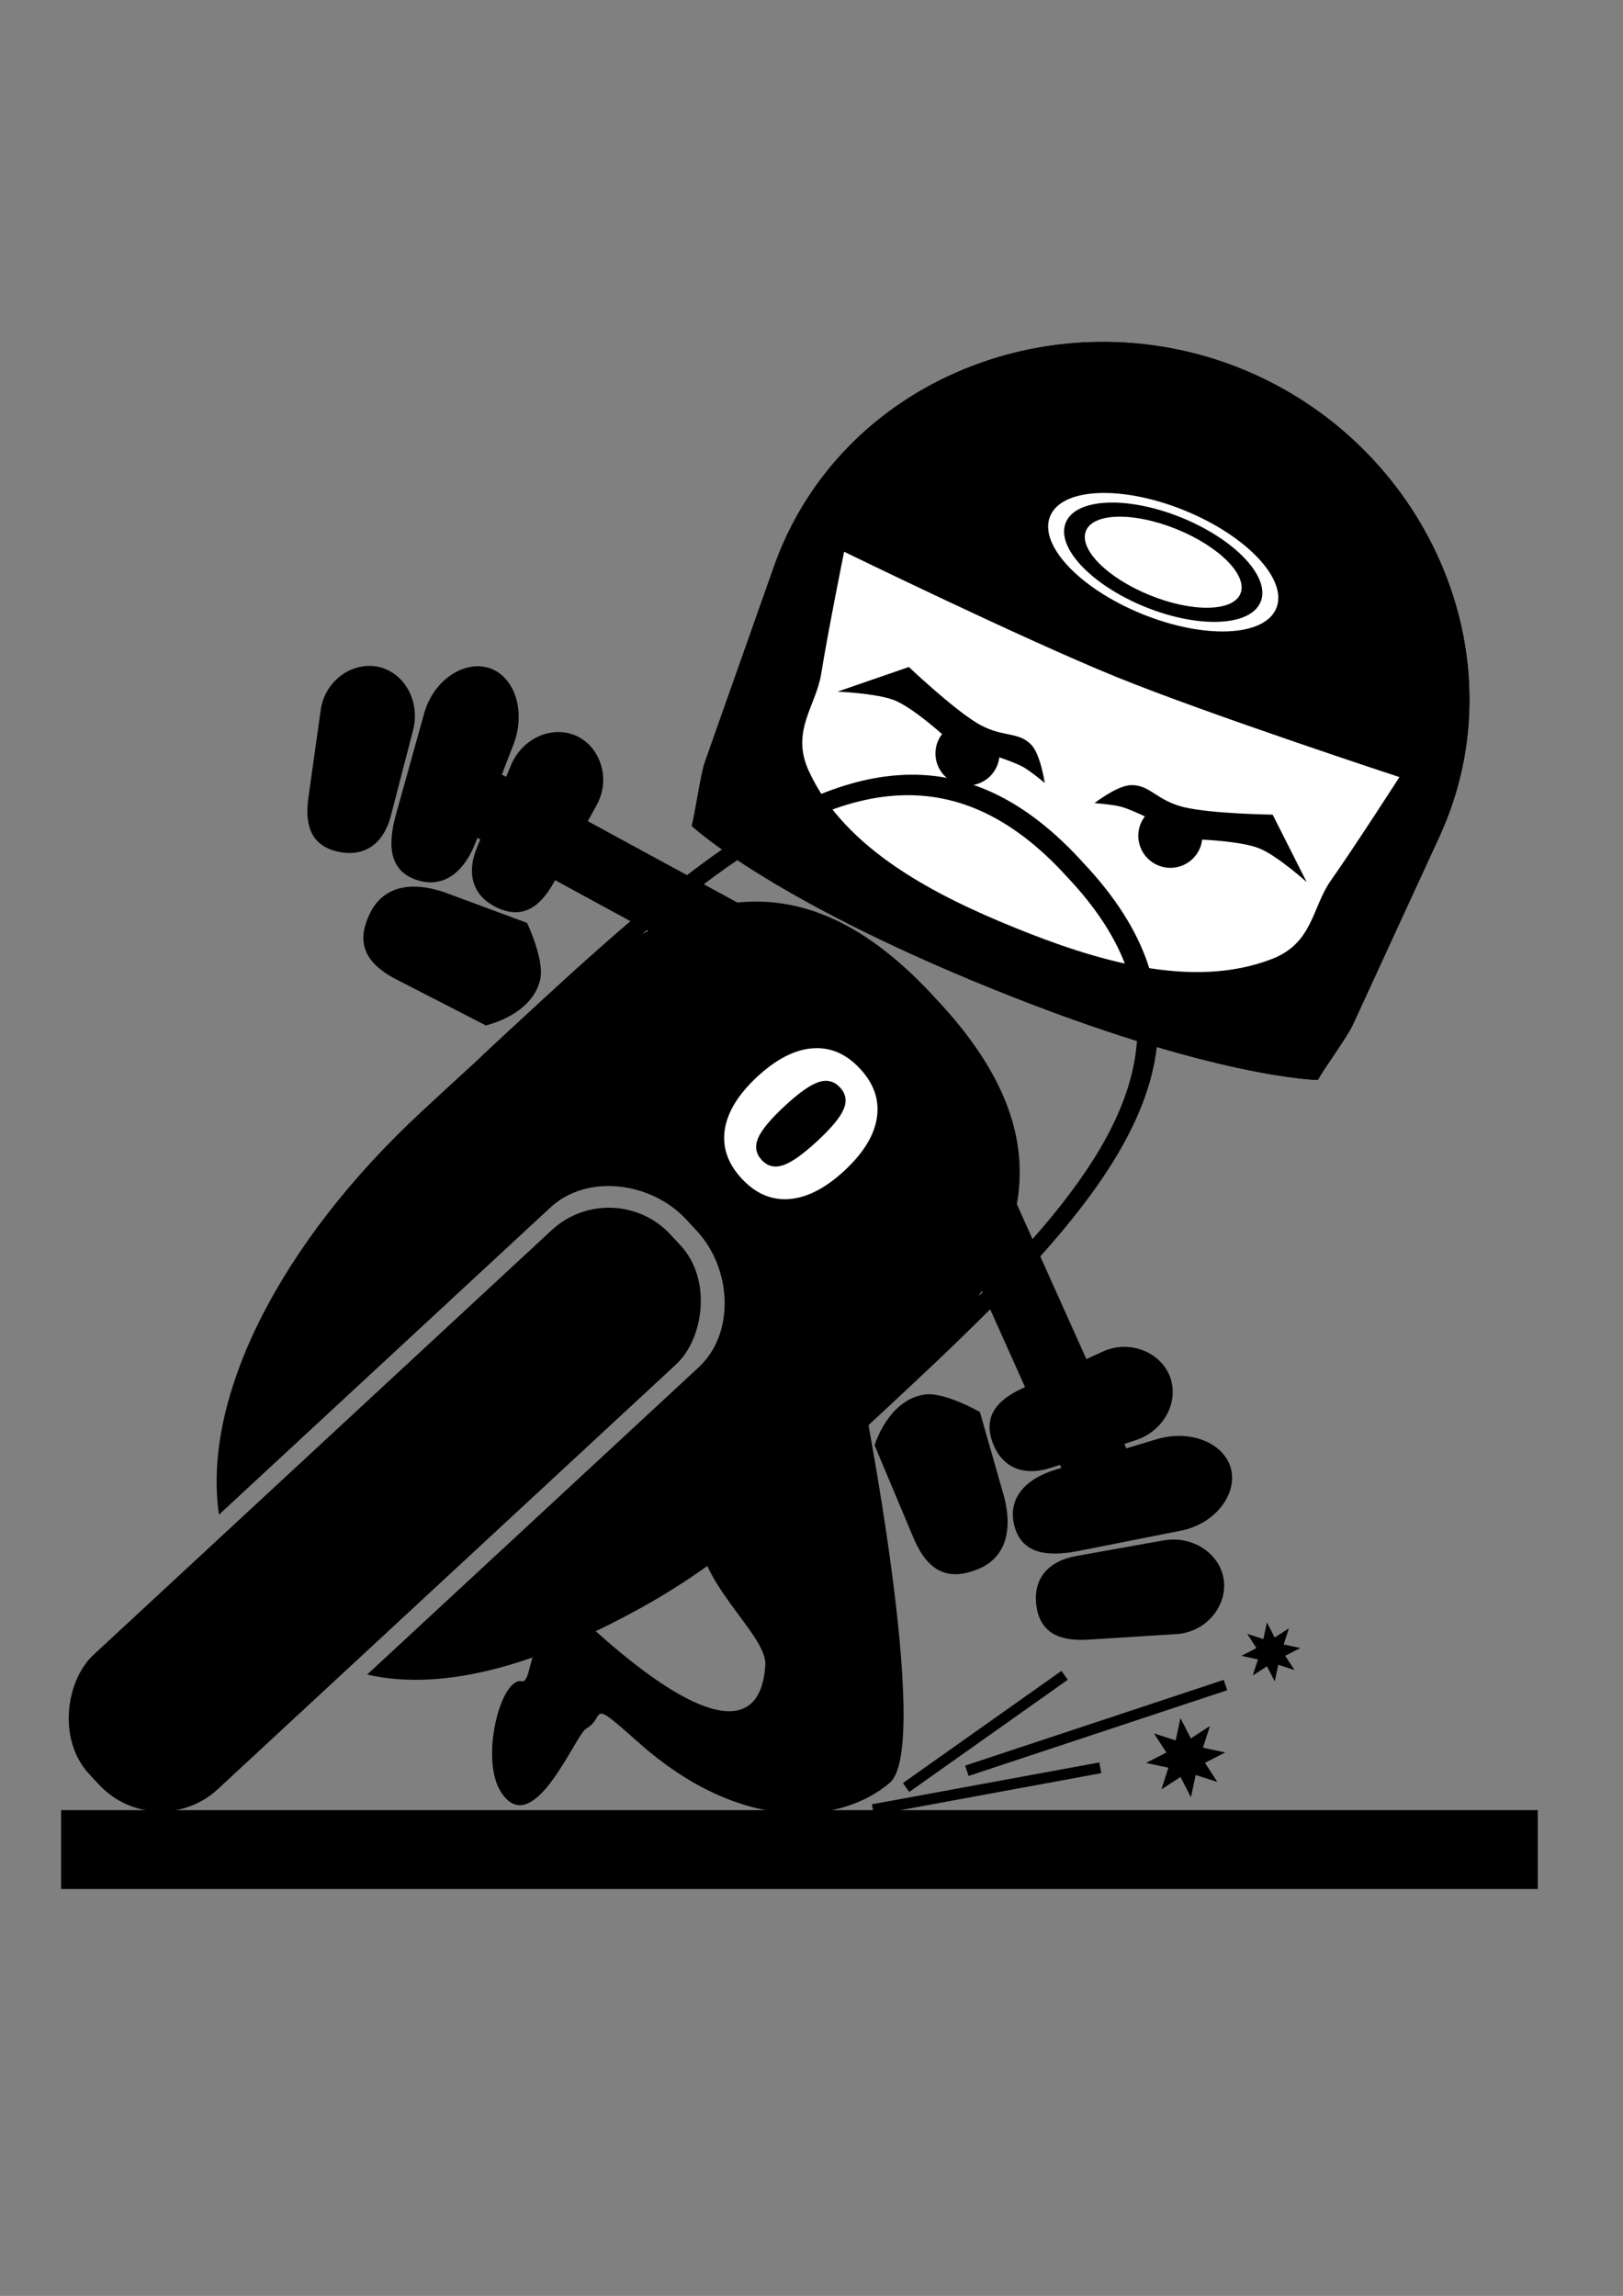
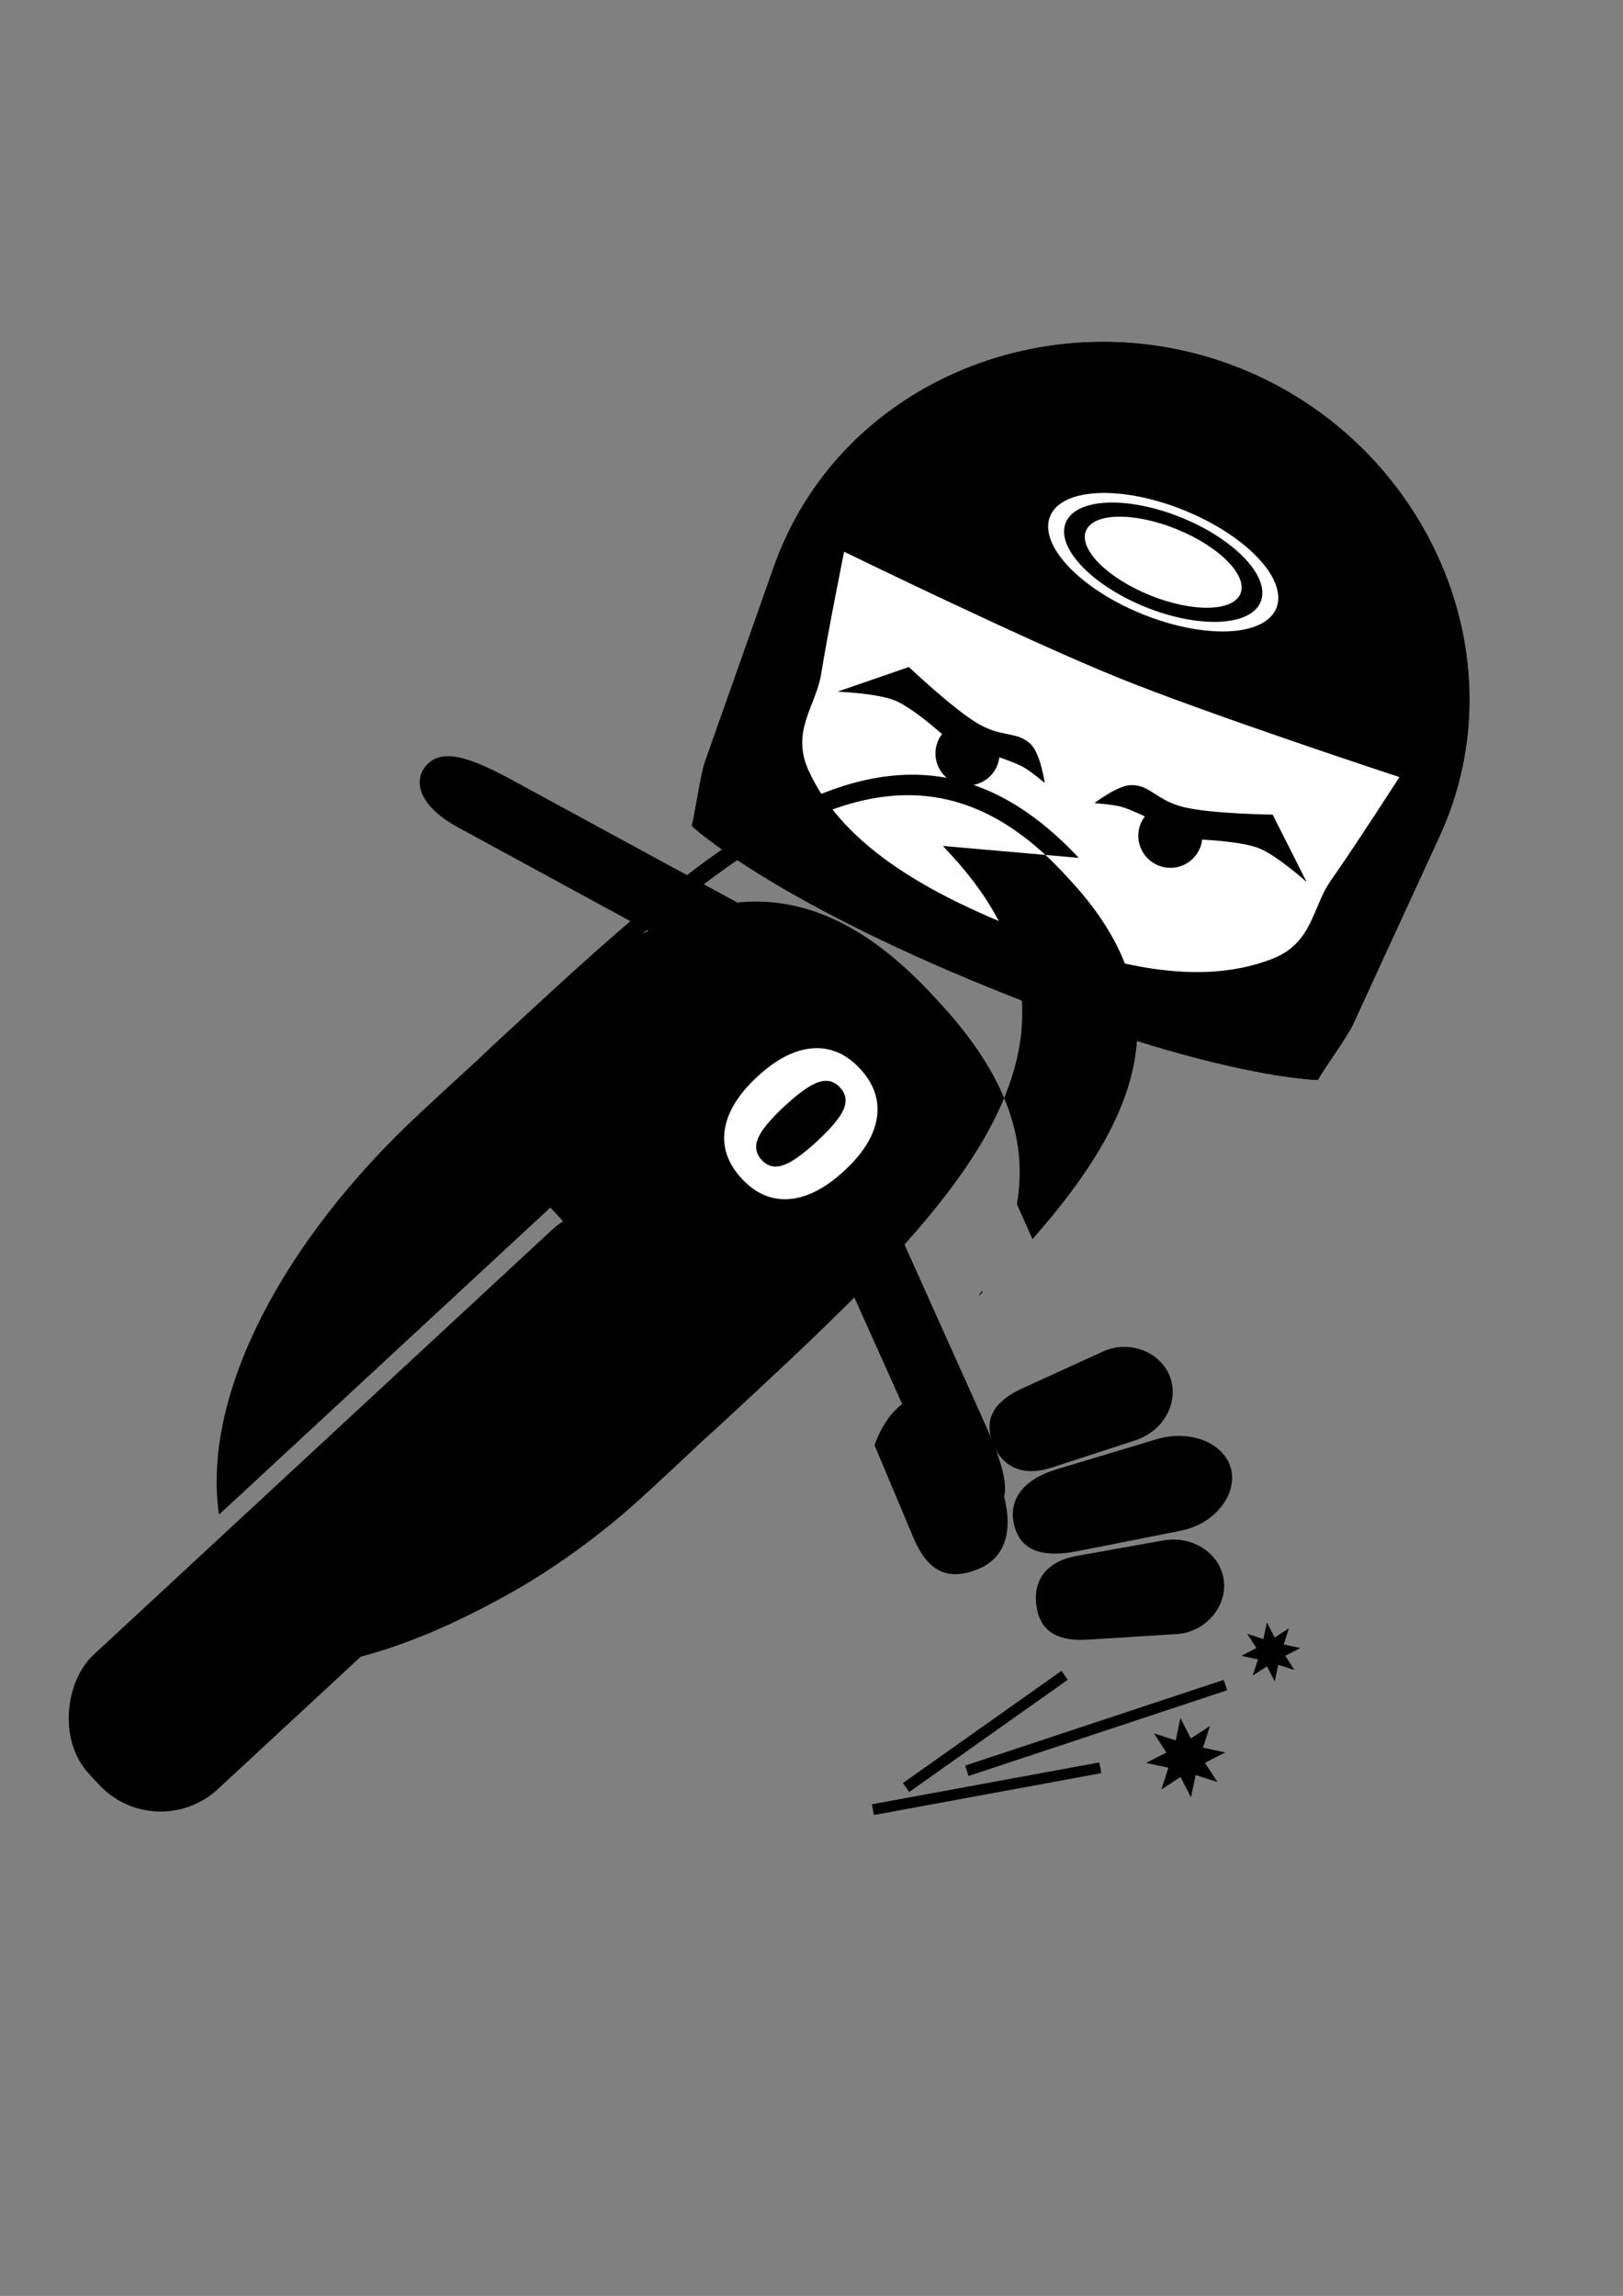
<svg xmlns="http://www.w3.org/2000/svg" xmlns:ns1="http://sodipodi.sourceforge.net/DTD/sodipodi-0.dtd" xmlns:ns2="http://www.inkscape.org/namespaces/inkscape" id="svg2" ns1:docname="slider-motard.svg" viewBox="0 0 744.09 1052.4" version="1.1" ns2:version="0.48.3.1 r9886">
  <rect x="0" y="0" width="744.09" height="1052.4" fill="#808080" stroke="none" />
  <title id="title3002">Slider motard</title>
  <ns1:namedview id="base" bordercolor="#666666" ns2:pageshadow="2" ns2:window-y="27" pagecolor="#ffffff" ns2:window-height="712" ns2:window-maximized="1" ns2:zoom="0.46656941" ns2:window-x="0" showgrid="false" borderopacity="1.0" ns2:current-layer="capa1" ns2:cx="-625.66069" ns2:cy="526.18109" showguides="true" ns2:guide-bbox="true" ns2:window-width="1366" ns2:pageopacity="0.0" ns2:document-units="px">
    <ns1:guide id="guide3282" position="-30.006,1140.238" orientation="0,1" />
  </ns1:namedview>
  <g id="capa1" ns2:label="Capa 1" ns2:groupmode="layer">
    <g id="g3266">
      <g id="g3067" transform="matrix(1.008 .409 -.409 1.008 286.38 -210.18)">
        <path id="path3031" ns1:nodetypes="ssscscsss" d="m372.06 225.22c-83.891 0-155.28 67.634-151.44 151.44l4 87.125c0.266 5.796 4.34 21.528 4.969 27.156 0 0 40.931 16 142.47 16s142.47-16 142.47-16c0.629-5.629 4.671-21.36 4.938-27.156l4-87.125c3.848-83.803-67.515-151.44-151.41-151.44z" style="fill:#ffffff" ns2:connector-curvature="0" />
        <path id="rect2985" style="fill:#000000" ns2:connector-curvature="0" d="m372.06 225.22c-83.891 0-155.28 67.634-151.44 151.44l4 87.125c0.266 5.796 4.34 21.528 4.969 27.156 0 0 40.931 16 142.47 16s142.47-16 142.47-16c0.629-5.629 4.671-21.36 4.938-27.156l4-87.125c3.848-83.803-67.515-151.44-151.41-151.44zm0 64.406c28.409 0 51.438 10.573 51.438 23.594s-23.028 23.562-51.438 23.562c-28.409 0-51.469-10.542-51.469-23.562 0-13.021 23.06-23.594 51.469-23.594zm0 3.281c-24.477 0-44.344 9.094-44.344 20.312 0 11.219 19.866 20.312 44.344 20.312 24.477 0 44.312-9.094 44.312-20.312 0-11.219-19.835-20.312-44.312-20.312zm0 5.281c19.407 0 35.125 6.742 35.125 15.031 0 8.289-15.718 15-35.125 15s-35.156-6.711-35.156-15 15.749-15.031 35.156-15.031zm-126.31 61.5s84.181 5.75 126.31 5.75c42.131 0 126.28-5.75 126.28-5.75s-6.47 34.316-10.406 51.281c-3.103 13.375 2.917 27.136-10.406 39.781-26.678 25.319-70.268 28.688-105.47 28.688-35.201 0-78.822-3.368-105.5-28.688-13.324-12.645-7.303-26.407-10.406-39.781-3.92-16.97-10.39-51.28-10.39-51.28zm43.562 34.75-23.969 20.938s15.637-5.656 23.781-5.656c8.145 0 23.781 5.656 23.781 5.656-0.307 1.131-0.5 2.304-0.5 3.531 0 7.461 6.039 13.5 13.5 13.5s13.531-6.039 13.531-13.5c0-1.228-0.193-2.401-0.5-3.531 0 0 7.301-0.46 10.906 0 3.724 0.475 10.906 2.812 10.906 2.812s-6.116-10.459-11.312-12.781c-7.429-3.319-12.502 1.981-24.406 0.156s-35.719-11.125-35.719-11.125zm165.47 0s-23.815 9.3-35.719 11.125-16.977-3.476-24.406-0.156c-5.197 2.322-11.312 12.781-11.312 12.781s7.182-2.338 10.906-2.812c3.605-0.46 10.906 0 10.906 0-0.307 1.131-0.5 2.304-0.5 3.531 0 7.461 6.07 13.5 13.531 13.5 7.461 0 13.5-6.039 13.5-13.5 0-1.228-0.193-2.401-0.5-3.531 0 0 15.637-5.656 23.781-5.656 8.145 0 23.781 5.656 23.781 5.656l-23.969-20.938z" />
      </g>
-       <path id="path3037" style="fill:#000000" ns2:connector-curvature="0" d="m494.57 393.23c-0.646-0.7-1.293-1.372-1.942-2.046-56.543-58.673-114.12-38.826-177.67 9.953l-80.758-43.901c-20.418-11.102-31.254-13.427-37.883-7.284-6.629 6.143-6.462 18.356 13.956 29.458l78.754 42.839c-20.325 17.341-41.29 36.827-63.051 56.994-2.471 2.29-4.903 4.597-7.308 6.912-8.386 7.618-16.9 15.523-25.592 23.577-64.264 59.554-100.64 130.63-92.671 184.56l151.92-140.78c17.047-15.797 46.466-11.6 62.263 5.446l4.966 5.359c15.797 17.047 17.747 46.7 0.7 62.497l-151.94 140.79c35.709 8.091 79.04-4.947 125.06-30.325 2.812-1.551 5.623-3.135 8.43-4.801 19.652-11.663 39.134-26.166 57.6-43.279 8.718-8.079 17.271-15.99 25.528-23.796 2.465-2.201 4.926-4.426 7.372-6.693 21.772-20.176 42.802-39.607 61.644-58.562l36.707 81.804c9.518 21.202 21.683 22.297 28.312 16.154 6.629-6.143 5.133-17.125-4.385-38.327l-37.639-83.86c54.69-61.01 78.721-118.09 19.565-180.56-0.648-0.715-1.293-1.442-1.938-2.142zm-8.129 5.726c0.959 1.008 1.905 2.033 2.864 3.091 54.365 57.409 33.448 109.97-15.931 165.93l-7.182-15.999c5.172-29.036-4.516-59.635-37.079-94.154-31.944-35.09-61.718-47.071-91.065-44.125l-15.407-8.377c58.485-44.155 111.62-61.218 163.8-6.369zm-189.23 27.715c-0.924 0.476-1.848 0.96-2.773 1.458 0.713-0.611 1.425-1.189 2.136-1.794l0.636 0.337zm152.93 165.02 0.311 0.685c-0.641 0.647-1.278 1.275-1.925 1.923 0.554-0.865 1.081-1.742 1.614-2.608z" />
+       <path id="path3037" style="fill:#000000" ns2:connector-curvature="0" d="m494.57 393.23c-0.646-0.7-1.293-1.372-1.942-2.046-56.543-58.673-114.12-38.826-177.67 9.953l-80.758-43.901c-20.418-11.102-31.254-13.427-37.883-7.284-6.629 6.143-6.462 18.356 13.956 29.458l78.754 42.839c-20.325 17.341-41.29 36.827-63.051 56.994-2.471 2.29-4.903 4.597-7.308 6.912-8.386 7.618-16.9 15.523-25.592 23.577-64.264 59.554-100.64 130.63-92.671 184.56l151.92-140.78l4.966 5.359c15.797 17.047 17.747 46.7 0.7 62.497l-151.94 140.79c35.709 8.091 79.04-4.947 125.06-30.325 2.812-1.551 5.623-3.135 8.43-4.801 19.652-11.663 39.134-26.166 57.6-43.279 8.718-8.079 17.271-15.99 25.528-23.796 2.465-2.201 4.926-4.426 7.372-6.693 21.772-20.176 42.802-39.607 61.644-58.562l36.707 81.804c9.518 21.202 21.683 22.297 28.312 16.154 6.629-6.143 5.133-17.125-4.385-38.327l-37.639-83.86c54.69-61.01 78.721-118.09 19.565-180.56-0.648-0.715-1.293-1.442-1.938-2.142zm-8.129 5.726c0.959 1.008 1.905 2.033 2.864 3.091 54.365 57.409 33.448 109.97-15.931 165.93l-7.182-15.999c5.172-29.036-4.516-59.635-37.079-94.154-31.944-35.09-61.718-47.071-91.065-44.125l-15.407-8.377c58.485-44.155 111.62-61.218 163.8-6.369zm-189.23 27.715c-0.924 0.476-1.848 0.96-2.773 1.458 0.713-0.611 1.425-1.189 2.136-1.794l0.636 0.337zm152.93 165.02 0.311 0.685c-0.641 0.647-1.278 1.275-1.925 1.923 0.554-0.865 1.081-1.742 1.614-2.608z" />
      <rect id="rect3029" ry="38.579" style="fill:#000000" rx="38.579" transform="rotate(47.179)" height="363.57" width="83.902" y="159.17" x="585.51" />
      <g id="g3088" transform="matrix(.739 .798 -.798 .739 572.35 -228.29)">
-         <path id="rect3071" style="fill:#000000" ns2:connector-curvature="0" d="m143.44 568.55c-9.757 5.169-12.762 20.538-4.888 33.334l23.105 37.537c7.874 12.796 16.222 17.73 25.979 12.561 9.757-5.169 12.093-15.711 5.482-29.227l-19.333-39.535c-6.61-13.515-20.589-19.838-30.346-14.669zm43.785-6.446c-8.898 4.973-12.719 17.108-7.723 27.925l15.574 33.767c5.328 11.538 14.441 15.262 24.635 11.019s12.2-12.646 8.227-24.708l-11.65-35.37c-3.973-12.062-17.012-17.794-27.206-13.551-0.637 0.265-1.26 0.592-1.853 0.923zm-74.411 39.447c-0.599 0.322-1.179 0.677-1.746 1.071-9.062 6.309-11.254 20.388-3.225 30.227l23.55 28.869c8.029 9.839 16.169 12.649 25.231 6.34 9.062-6.309 10.849-15.98 3.991-26.68l-20.065-31.3c-6.429-10.031-18.756-13.35-27.736-8.527zm86.807 45.253c-14.149 7.644-19.049 18.037-14.83 28.937 4.356 11.252 12.106 16.671 28.137 10.832l39.742-14.465s10.198-17.255 1.319-30.067c-4.804-6.932-21.221-12.036-21.221-12.036l-31.741 16.082c-0.476 0.241-0.95 0.469-1.407 0.716z" />
        <path id="path3086" d="m603.07 568.55c9.757 5.169 12.762 20.538 4.888 33.334l-23.105 37.537c-7.874 12.796-16.222 17.73-25.979 12.561-9.757-5.169-12.093-15.711-5.482-29.227l19.333-39.535c6.61-13.515 20.589-19.838 30.346-14.669zm-43.785-6.446c8.898 4.973 12.719 17.108 7.723 27.925l-15.574 33.767c-5.328 11.538-14.441 15.262-24.635 11.019s-12.2-12.646-8.227-24.708l11.654-35.375c3.973-12.062 17.012-17.794 27.206-13.551 0.637 0.265 1.26 0.592 1.853 0.923zm74.411 39.447c0.599 0.322 1.179 0.677 1.746 1.071 9.062 6.309 11.254 20.388 3.225 30.227l-23.55 28.869c-8.029 9.839-16.169 12.649-25.231 6.34-9.062-6.309-10.849-15.98-3.991-26.68l20.065-31.3c6.429-10.031 18.756-13.35 27.736-8.527zm-86.807 45.253c14.149 7.644 19.049 18.037 14.83 28.937-4.356 11.252-12.106 16.671-28.137 10.832l-39.742-14.465s-10.198-17.255-1.319-30.067c4.804-6.932 21.221-12.036 21.221-12.036l31.741 16.082c0.476 0.241 0.95 0.469 1.407 0.716z" style="fill:#000000" ns2:connector-curvature="0" />
      </g>
      <g id="text3102" style="fill:#ffffff" transform="matrix(.739 .798 -.798 .739 500.52 -159.93)">
        <path id="path3107" style="fill:#ffffff" ns2:connector-curvature="0" d="m382.13 511.53c-0-8.203-0.776-13.975-2.329-17.314-1.524-3.369-4.102-5.054-7.734-5.054-3.633 0-6.226 1.685-7.778 5.054-1.553 3.34-2.329 9.111-2.329 17.314-0 8.291 0.776 14.136 2.329 17.534 1.553 3.398 4.146 5.098 7.778 5.098 3.603 0 6.182-1.699 7.734-5.098 1.553-3.398 2.329-9.243 2.329-17.534m16.919 0.132c-0 10.869-2.344 19.263-7.031 25.181-4.688 5.889-11.338 8.833-19.951 8.833-8.643 0-15.308-2.944-19.995-8.833-4.688-5.918-7.031-14.312-7.031-25.181-0-10.898 2.344-19.292 7.031-25.181 4.688-5.918 11.353-8.877 19.995-8.877 8.613 0 15.264 2.959 19.951 8.877 4.687 5.889 7.031 14.282 7.031 25.181" />
      </g>
-       <path id="rect3171" d="m394.84 635.52-73.723 62.136c-5.338 24.892 30.666 51.12 29.756 65.492-2.142 33.812-31.361 26.449-78.615-16.216-2.028-1.831-14.844-8.293-20.093-2.676-7.308 7.821-2.529 7.445-4.886 9.739-4.713 4.589-4.353 17.468-8.05 16.654-9.523-2.096-19.442 35.636-9.491 50.881 14.734 22.572 34-26.276 38.964-29.108 9.565-5.458 0.15-14.977 23.929 6.193 48.433 43.12 93.857 36.998 115.32 18.567 19.721-16.937-13.109-181.66-13.109-181.66z" ns1:nodetypes="ccsssssssssc" style="fill:#000000" ns2:connector-curvature="0" />
    </g>
    <g id="g4083">
-       <rect id="rect4055" style="stroke:#000000;stroke-width:4;fill:#000000" height="32.15" width="673" y="831.73" x="30.006" />
      <path id="path4071" d="m415.4 819.37 72.69-51.44" style="stroke:#000000;stroke-width:5;fill:none" ns2:connector-curvature="0" />
      <path id="path4073" style="stroke:#000000;stroke-width:5;fill:none" ns2:connector-curvature="0" d="m443.27 811.69 118.55-39.29" />
      <path id="path4075" d="m400.2 829.51 104.25-19.19" style="stroke:#000000;stroke-width:5;fill:none" ns2:connector-curvature="0" />
      <path id="path4079" style="stroke:#000000;stroke-width:4.482;fill:#000000" ns1:type="star" d="m482.45 934.51-18.681-6.025-4.09 19.198-8.949-17.47-16.467 10.683 6.025-18.681-19.198-4.09 17.47-8.949-10.683-16.467 18.681 6.025 4.09-19.198 8.949 17.47 16.467-10.683-6.025 18.681 19.198 4.09-17.47 8.949z" ns1:r1="34.371452" ns2:flatsided="false" transform="matrix(.446 0 0 .446 340.59 398.22)" ns1:arg2="1.046335" ns1:arg1="0.6536359" ns2:randomized="0" ns1:cy="913.6062" ns1:cx="455.16614" ns2:rounded="0" ns1:r2="17.185728" ns1:sides="8" />
      <path id="path4081" style="stroke:#000000;stroke-width:6.453;fill:#000000" ns1:type="star" ns1:sides="8" ns1:r1="34.371452" ns1:r2="17.185728" ns1:arg1="0.6536359" ns1:arg2="1.046335" transform="matrix(.31 0 0 .31 441.53 473.99)" ns2:randomized="0" ns1:cy="913.6062" ns1:cx="455.16614" ns2:rounded="0" ns2:flatsided="false" d="m482.45 934.51-18.681-6.025-4.09 19.198-8.949-17.47-16.467 10.683 6.025-18.681-19.198-4.09 17.47-8.949-10.683-16.467 18.681 6.025 4.09-19.198 8.949 17.47 16.467-10.683-6.025 18.681 19.198 4.09-17.47 8.949z" />
    </g>
  </g>
</svg>